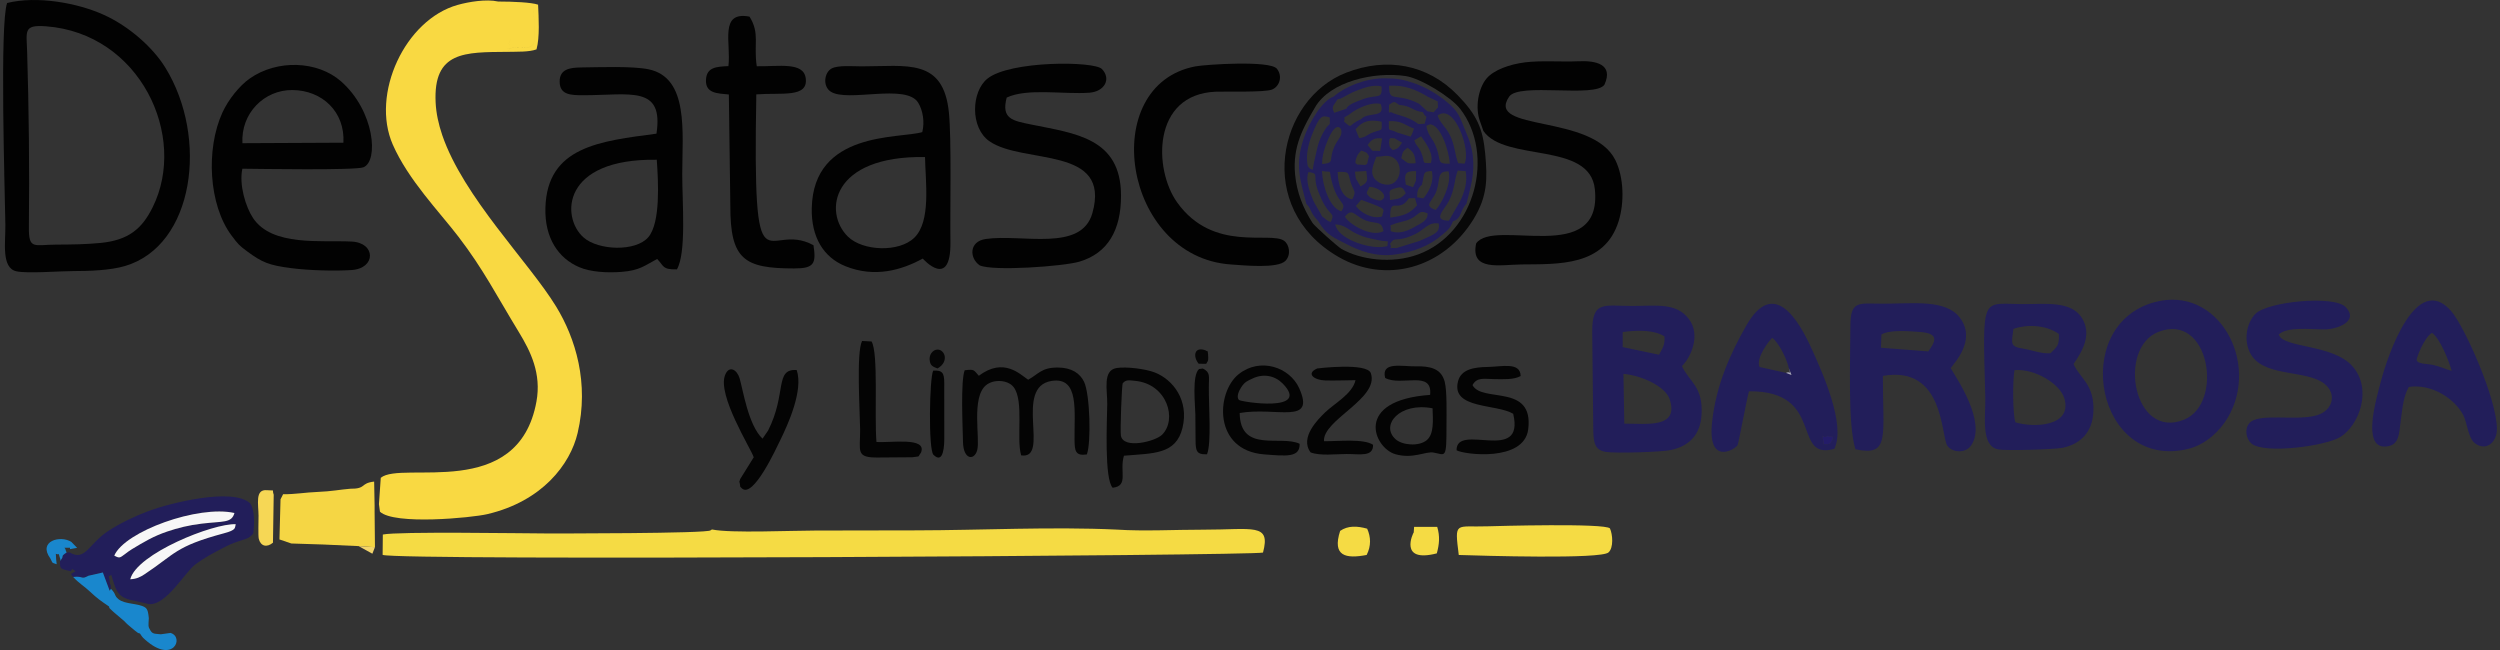
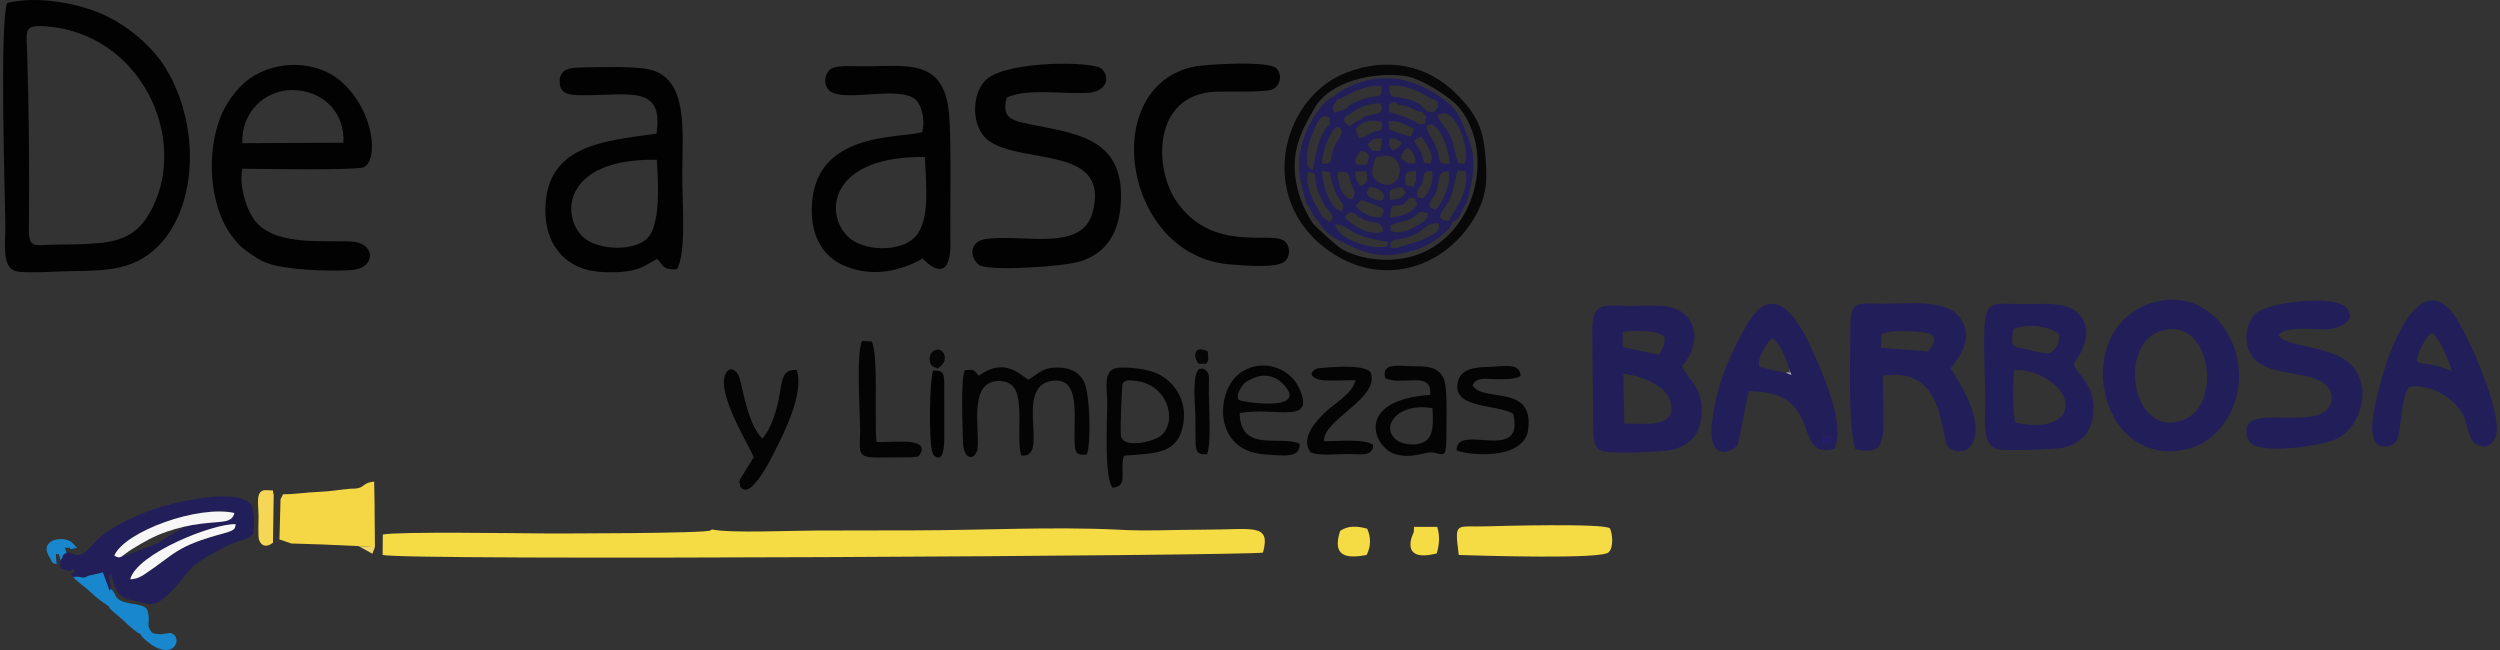
<svg xmlns="http://www.w3.org/2000/svg" version="1.1" id="Capa_1" x="0px" y="0px" width="200px" height="52px" viewBox="0 0 200 52" enable-background="new 0 0 200 52" xml:space="preserve">
  <rect x="0" y="0" width="200" height="52" fill="#333333" stroke="none" />
  <path fill="#221E5A" d="M196.135,29.668c-0.539-0.146-0.91-0.348-1.49-0.473c-0.524-0.11-1.24-0.052-1.316-0.408  c-0.022-0.098,0.559-1.746,1.234-2.162C195.225,27.127,195.885,28.795,196.135,29.668z M192.707,30.952  c1.903-0.271,3.699,1.004,4.35,2.248c0.334,0.644,0.385,1.851,0.947,2.267c0.889,0.654,1.731-0.075,1.748-1.111  c0.036-2.369-2.581-8.229-3.656-9.466c-2.76-3.176-5.055,3.363-5.68,5.821c-0.313,1.229-1.474,5.111,0.418,5.013  c1.143-0.059,1.08-1.053,1.222-2.047C192.187,32.744,192.258,31.717,192.707,30.952z M182.299,26.758  c0.711-0.655,2.57-0.397,3.674-0.405c0.978-0.006,2.771-0.631,1.686-1.781c-0.924-0.982-6.283-0.443-7.229,0.539  c-0.701,0.73-0.941,2.039-0.447,3.075c0.961,2.024,4.443,1.355,5.941,2.492c1.037,0.784,0.742,2.153-0.578,2.545  c-1.65,0.488-4.727-0.24-5.422,0.657c-0.401,0.517-0.189,1.284,0.189,1.601c1.04,0.871,5.956,0.199,7.123-0.526  c1.48-0.919,2.604-3.833,0.938-5.68C186.592,27.516,182.623,27.857,182.299,26.758z M172.671,26.551  c4.099-1.609,5.249,5.718,2.063,7.019C170.669,35.23,169.362,27.852,172.671,26.551z M172.34,24.179  c-6.816,1.881-4.623,13.497,2.694,11.737c1.456-0.349,2.563-1.47,3.147-2.434C180.871,29.049,177.472,22.762,172.34,24.179z   M161.23,33.785c-0.222-0.71-0.224-3.396-0.068-4.172c1.607-0.149,3.666,1.097,3.996,2.286  C165.775,34.127,162.707,34.238,161.23,33.785z M161.071,26.313c0.989-0.363,2.569-0.359,3.638,0.403  c0.046,0.948-0.158,1.036-0.67,1.542c-0.736,0.059-1.47-0.254-2.201-0.369C160.755,27.718,160.936,27.47,161.071,26.313z   M165.885,29.119c0.66-0.966,1.566-2.399,0.596-3.787c-0.869-1.24-2.856-1.01-4.465-1.004c-3.567,0.014-3.412-0.996-3.192,7.488  c0.036,1.432-0.399,3.884,1.052,4.139c0.636,0.112,4.484,0.002,5.126-0.13c1.444-0.296,2.373-1.26,2.466-2.823  C167.6,30.742,166.361,30.252,165.885,29.119z M150.514,26.758c0.66-0.393,2.202-0.266,3.083-0.201  c1.603,0.119,1.216,0.792,0.665,1.555l-3.79-0.293L150.514,26.758z M148.031,26.084c0,2.694-0.221,7.906,0.404,9.856  c2.792,0.601,2.182-0.998,2.195-5.868c4.938-0.875,4.629,4.844,5.166,5.598c0.389,0.543,1.459,0.637,1.918-0.068  c1.213-1.869-1.198-5.355-1.658-6.144c0.23-0.379,2.105-2.224,0.732-4.043c-1.125-1.488-3.757-1.121-6.071-1.119  C148.709,24.298,148.031,23.979,148.031,26.084z M145.896,35.527c-0.182-1.274-0.057-0.271,0.267-0.66  c0.212,0.119,0.731-0.146,0.313,0.531C146.36,35.586,145.979,35.537,145.896,35.527z M143.105,29.456l0.215,0.546l-0.439-0.171  l-2.113-0.472c-0.333-0.695,0.773-2.138,1.012-2.329C142.332,27.43,142.989,28.824,143.105,29.456z M139.916,31.305  c6.145-0.066,3.373,5.567,6.828,4.604c0.949-1.928-0.969-6.138-1.783-7.944c-1.057-2.341-3.051-5.783-5.254-1.926  c-1.287,2.257-2.412,4.753-2.738,7.706c-0.391,3.515,1.788,2.25,2.038,1.871C139.072,35.515,139.747,31.902,139.916,31.305z   M129.945,33.892l-0.07-3.983c1.522,0.143,3.357,1.021,3.694,2.02C134.375,34.325,131.617,33.871,129.945,33.892z M129.816,26.561  c1.217-0.159,2.494-0.177,3.338,0.347c0.068,0.704-0.186,0.998-0.43,1.47l-2.91-0.611L129.816,26.561z M134.555,29.289  c0.752-0.75,1.513-2.511,0.549-3.775c-1-1.313-2.559-1.042-4.454-1.037c-2.331,0.01-3.29-0.494-3.272,2.111l0.085,7.937  c0.034,0.941,0.147,1.496,1.024,1.631c0.784,0.121,4.395,0.012,5.166-0.151c1.453-0.309,2.379-1.192,2.471-2.831  C136.251,30.89,135.148,30.572,134.555,29.289z M110.516,19.262l0.523,0.052c-0.121,0.532,0.135,0.327-0.43,0.439  c-1.178,0.141-3.613-0.661-3.784-1.804c0.796,0.044,1.059,0.454,1.694,0.748C109.301,19.06,109.656,19.076,110.516,19.262z   M116.235,17.703c0.726-0.234,0.517-0.801,1.081-1.399c0.313-1.321,0.688-2.337,0.502-3.883c-0.085-0.694-0.283-1.24-0.488-1.722  c-0.58-1.353-0.528-1.716-1.748-2.68c-0.746-0.591-1.619-1.072-2.436-1.357c-0.897-0.313-1.416-0.395-2.397-0.395  c-1.528-0.002-3.14,0.655-4.051,1.456c-0.905,0.311-1.968,2.029-2.432,3.442c-0.68,2.065-0.235,3.258,0.237,5.14  c0.295,0.282,0.256,0.373,0.458,0.73c0.178,0.314,0.296,0.421,0.5,0.659c0.626,1.093,1.2,1.292,2.325,1.869  c0.994,0.51,2.295,1.006,3.805,0.8c1.474-0.199,2.76-0.677,3.805-1.597C115.806,18.407,115.979,18.342,116.235,17.703z   M116.816,16.086l-0.908,1.573c-1.359-0.039-0.361-0.869,0.008-1.585c0.48-0.939,0.424-1.742,0.711-2.43l0.625,0.048  C117.423,14.558,117.145,15.39,116.816,16.086z M112.707,15.86l0.492-0.008l0.166,0.571c-0.578,0.651-1.01,0.836-2.148,0.986  C111.178,15.61,111.889,17.159,112.707,15.86z M113.376,15.781c-0.013-0.329,0.009-0.72,0.375-0.996  c0.233-0.851,0.007-1.097,0.796-1.097c0.196,0.853-0.231,1.649-0.675,2.18L113.376,15.781z M113.277,14.449l-0.229,0.526  l-0.578-0.202c-0.141-0.811-0.093-1.123,0.818-1.081L113.277,14.449z M108.467,14.279l-0.077-0.546l0.915-0.05  c0.098,0.796,0.168,0.879-0.465,1.232L108.467,14.279z M109.232,13.197l-0.659-0.037c-0.019-0.115-0.271,0.064-0.046-0.572  c0.1-0.289,0.242-0.389,0.369-0.542c0.449,0.161,0.416,0.109,0.623,0.448l-0.148,0.606L109.232,13.197z M110.104,12.545l0.418-0.034  c2.063-0.466,1.854,2.952-0.109,2.139C109.498,14.144,109.736,13.475,110.104,12.545z M110.412,12.076l-0.621-0.016l-0.379-0.458  c0.256-0.381,0.508-0.615,1.157-0.524L110.412,12.076z M111.121,11.412c0.047-0.443,0.037-0.353,0.436-0.349l0.607,0.349  c-0.273,0.407-0.301,0.472-0.74,0.599C111.18,11.759,111.17,11.842,111.121,11.412z M111.764,10.598  c-0.748-0.396-0.645,0.093-0.658-0.903c1.033-0.073,1.373,0.373,2.015,0.593c-0.14,0.351-0.093,0.337-0.276,0.643L111.764,10.598z   M114.105,10.065l0.295-0.121c0.859,0.048,1.521,2.121,1.587,3.151c-1.099,0.026-0.676-0.23-1.075-1.282  C114.59,10.96,114.253,10.928,114.105,10.065z M113.975,9.894c-0.788,0.075-0.296,0.044-1.167-0.371  c-0.522-0.25-0.93-0.298-1.392-0.486c-0.277-0.218-0.353,0.341-0.288-0.659c0.468-0.327,0.417-0.238,0.813,0.018  c0.921,0.046,1.115,0.502,1.875,0.568c0.077,0.117,0.142,0.262,0.298,0.387L113.975,9.894z M114.187,8.904l-0.659-0.603  c-1.839-0.954-2.438-0.026-2.397-1.441c1.216-0.081,2.167,0.316,3.117,0.891l0.772,0.359l0.018,0.484  c-0.141,0.139-0.286,0.317-0.338,0.389L114.187,8.904z M106.998,7.946c0.295-0.064,0.144-0.008,0.465-0.164  c0.004,0,0.298-0.169,0.322-0.181c0.264-0.146,0.504-0.264,0.811-0.377c0.623-0.228,1.244-0.464,1.924-0.315  c0.096,1.089-0.35,0.619-1.414,1.002c-0.586,0.209-1.291,0.459-1.391,0.786l-0.975,0.327C106.463,8.489,106.717,8.45,106.998,7.946z   M107.948,9.148c0.554-0.448,1.737-1.03,2.505-0.829c0.445,1.184-1.013,0.589-1.559,1.208c-1.071,0.458-0.656,0.843-1.369,0.2  C107.691,9.109,107.269,9.618,107.948,9.148z M110.533,9.739c0.008,0.809,0.084,0.573-0.627,0.827  c-0.646,0.232-0.576,0.413-1.176,0.482l-0.286-0.706C108.713,10.082,109.119,9.418,110.533,9.739z M105.774,17.328  c-0.241-0.48-0.495-0.835-0.71-1.274c-0.279-0.675-0.652-1.641-0.385-2.292c0.803,0.127,0.42,0.189,0.631,1.083  c0.072,0.305,0.244,0.734,0.41,1.091c0.675,1.452,1.108,0.996,0.75,1.823C106.096,17.663,106.033,17.463,105.774,17.328z   M111.201,19.508c0.477-0.694,0.348-0.006,1.987-0.765c0.748-0.347,1.064-1.004,1.911-0.865c0.117,0.734-0.303,0.843-1.536,1.397  l-1.841,0.57C110.813,19.804,111.457,20.028,111.201,19.508z M111.257,18.495c0.03-0.647-0.195-0.367,0.392-0.621  c0.096-0.042,0.756-0.192,0.921-0.25c1.022-0.355,0.833-0.897,1.632-0.559c0.055,0.584-0.522,0.794-1.071,1.109  C112.604,18.477,111.9,18.748,111.257,18.495z M107.598,17.316c0.551-0.666,0.731-0.147,1.426,0.214  c0.959,0.498,1.483-0.014,1.656,0.965C109.65,19.042,107.785,17.828,107.598,17.316z M108.896,15.985  c2.237,0.82,1.779,0.653,1.671,1.331c-0.784,0.256-1.752-0.335-2.095-0.841L108.896,15.985z M111.196,16.007  c0.005-0.726-0.218-0.766,0.496-0.966c0.524-0.147,0.573,0.042,0.769,0.419C112.074,15.896,111.92,15.904,111.196,16.007z   M109.588,15.763c-0.402-0.367-0.232-0.308-0.043-0.816c0.764,0.008,1.589,0.724,0.971,1.069  C110.33,16.118,109.709,15.874,109.588,15.763z M114.859,16.798c-1.059-0.371-0.237-0.651,0.069-1.549  c0.302-0.879-0.002-1.581,0.962-1.538C116.148,14.751,115.293,16.33,114.859,16.798z M105.758,13.683  c0.863,0.147,0.529-0.22,0.765,0.758c0.488,2.008,1.299,1.698,0.786,2.464C106.404,16.673,105.803,14.922,105.758,13.683z   M108.064,14.614c0.236,0.748,0.471,0.631,0.125,1.331c-0.891-0.107-1.16-1.303-1.175-2.192  C108.021,13.735,107.801,13.779,108.064,14.614z M112.605,11.815c0.452,0.339,0.59,0.506,0.647,1.24  c-0.75,0.081-0.661-0.063-1.149-0.394C112.215,12.078,112.266,12.098,112.605,11.815z M113.692,12.199  c-0.241-0.563-0.377-0.464-0.548-0.974l0.544-0.32c0.272,0.407,1.079,1.393,0.772,2.141  C113.645,13.051,114.058,13.047,113.692,12.199z M105.771,13.124c-0.004-0.7,0.196-1.298,0.434-1.869  c0.702-1.688,1.071-0.919,1.081-0.916c0.145,0.565-0.254,0.738-0.555,1.434C106.256,12.864,106.842,13.011,105.771,13.124z   M105.107,13.06l-0.091,0.532c-0.311-0.139-0.191-0.085-0.343-0.234c-0.061-0.061-0.066-0.164-0.078-0.218  c-0.123-0.778,0.074-1.607,0.346-2.311c0.629-1.613,0.819-1.635,1.439-1.428c0.017,0.849,0.049,0.292-0.381,0.974  C105.377,11.366,105.359,12.039,105.107,13.06z M116.652,13.053c-0.271-0.729-0.262-1.403-0.631-2.181  c-0.365-0.774-0.822-1.006-1.012-1.633c1.381-1.035,2.688,2.873,2.148,3.855L116.652,13.053z M107.394,13.176  c0.706-0.302,0.448-0.349,0.726-1.01c0.309-0.736,0.508-0.645-0.292-1.191C107.289,11.612,106.761,12.606,107.394,13.176z" />
-   <path fill="#221E5A" d="M10.42,46.342c0.521-2.053,6.656-4.492,8.438-4.405c-0.09,0.294,0.091,0.452-0.954,0.729  c-3.914,1.051-3.885,1.652-6.347,3.279C11.215,46.171,10.915,46.316,10.42,46.342z M9.142,44.449  c0.835-1.943,6.736-4.064,9.612-3.408c-0.226,0.825-0.901,0.642-2.635,0.854c-0.992,0.119-1.879,0.334-2.749,0.631  c-1.107,0.377-1.841,0.822-2.813,1.407c-0.325,0.198-0.278,0.194-0.504,0.353C9.612,44.598,9.602,44.707,9.142,44.449z   M5.565,44.188l-0.234,0.01c-0.589,0.395-0.105,0.184-0.524,0.676c-0.059,0.689,0.099,0.645,0.851,0.824  c0.209-0.232-0.026-0.244,0.387-0.002l-0.371,0.222l0.177,0.239c0.895-0.096,0.579,0.248,1.228-0.098l1.147-0.261l0.546,1.464  l0.103-0.153c-0.012-0.441-0.057-0.272-0.091-0.534c-0.125-0.979-0.141-0.24,0.109-0.602c0.361,1.088,0.399,1.742,1.539,2.018  l1.518,0.342c1.383,0.068,2.845-2.561,3.69-3.188c0.71-0.526,1.347-0.865,2.222-1.318c0.474-0.246,0.671-0.335,1.184-0.51  c0.691-0.236,0.836-0.208,1.211-0.625c0.105-0.757,0.135-1.9-0.244-2.424c-1.392-1.301-6.468-0.004-8.12,0.61  c-1.103,0.411-2.371,1.021-3.272,1.626C7.062,43.552,6.803,44.936,5.565,44.188z" />
+   <path fill="#221E5A" d="M10.42,46.342c0.521-2.053,6.656-4.492,8.438-4.405c-0.09,0.294,0.091,0.452-0.954,0.729  c-3.914,1.051-3.885,1.652-6.347,3.279C11.215,46.171,10.915,46.316,10.42,46.342z M9.142,44.449  c0.835-1.943,6.736-4.064,9.612-3.408c-0.992,0.119-1.879,0.334-2.749,0.631  c-1.107,0.377-1.841,0.822-2.813,1.407c-0.325,0.198-0.278,0.194-0.504,0.353C9.612,44.598,9.602,44.707,9.142,44.449z   M5.565,44.188l-0.234,0.01c-0.589,0.395-0.105,0.184-0.524,0.676c-0.059,0.689,0.099,0.645,0.851,0.824  c0.209-0.232-0.026-0.244,0.387-0.002l-0.371,0.222l0.177,0.239c0.895-0.096,0.579,0.248,1.228-0.098l1.147-0.261l0.546,1.464  l0.103-0.153c-0.012-0.441-0.057-0.272-0.091-0.534c-0.125-0.979-0.141-0.24,0.109-0.602c0.361,1.088,0.399,1.742,1.539,2.018  l1.518,0.342c1.383,0.068,2.845-2.561,3.69-3.188c0.71-0.526,1.347-0.865,2.222-1.318c0.474-0.246,0.671-0.335,1.184-0.51  c0.691-0.236,0.836-0.208,1.211-0.625c0.105-0.757,0.135-1.9-0.244-2.424c-1.392-1.301-6.468-0.004-8.12,0.61  c-1.103,0.411-2.371,1.021-3.272,1.626C7.062,43.552,6.803,44.936,5.565,44.188z" />
  <g id="_2260925997008">
    <path fill="#020202" d="M2.172,4.162C2.12,2.478,1.855,1.97,3.668,2.103c7.535,0.559,11.372,8.795,8.543,14.481   c-0.843,1.698-1.905,2.633-4.188,2.853c-1.175,0.113-2.331,0.127-3.512,0.131c-1.784,0.006-2.222,0.44-2.2-1.399   C2.363,13.594,2.311,8.69,2.172,4.162z M0.569,0.24c-0.597,1.651-0.186,14.78-0.139,17.75c0.022,1.351-0.351,3.452,0.889,3.716   c0.894,0.19,3.46-0.02,4.541-0.02c1.294,0,2.946-0.054,4.135-0.403c5.557-1.633,6.698-10.265,3.228-15.88   c-0.984-1.595-2.879-3.291-4.904-4.21C6.223,0.238,2.97-0.357,0.569,0.24z" />
    <path fill="#020202" d="M27.474,11.416l-8.079,0.039c-0.133-2.377,1.726-4.272,4.002-4.252   C25.778,7.225,27.607,8.944,27.474,11.416z M19.389,13.497c1.309,0.014,9.043,0.141,9.683-0.113   c1.234-0.488,0.907-4.499-1.785-6.872c-1.883-1.66-5.127-1.774-7.323-0.22c-0.794,0.564-1.686,1.651-2.173,2.718   c-1.337,2.928-1.093,7.38,0.722,9.817c0.548,0.734,0.631,0.816,1.254,1.278c1.214,0.899,1.748,1.117,3.564,1.351   c1.351,0.173,3.406,0.242,4.803,0.147c1.956-0.131,1.944-2.184-0.002-2.278c-2.432-0.121-6.369,0.411-7.892-1.885   C19.655,16.558,19.111,14.771,19.389,13.497z" />
    <g>
      <path fill="#020202" d="M74,12.563c0.046,2.071,0.484,5.131-0.847,6.446c-1.22,1.202-4.136,1.084-5.323-0.083    C65.852,16.981,66.496,12.442,74,12.563z M73.782,10.569c-1.831,0.542-8.714-0.117-8.841,6.087    c-0.048,2.309,0.936,3.936,2.7,4.643c2.309,0.928,4.456,0.331,6.18-0.613c0,0,2.268,2.573,2.214-1.345    c-0.037-2.573,0.095-8.158-0.121-10.326c-0.438-4.397-3.375-3.706-6.984-3.706c-0.623-0.002-1.881-0.109-2.396,0.167    c-0.597,0.322-0.73,1.409-0.093,1.843c1.331,0.907,6.055-0.682,7.019,0.905C73.827,8.832,73.988,9.753,73.782,10.569z" />
      <path fill="#020202" d="M52.542,12.781c0.123,1.75,0.311,5.031-0.675,6.192c-0.994,1.173-3.998,1.075-5.188,0.018    C44.865,17.38,44.929,12.66,52.542,12.781z M46.669,7.618c3.754,0,6.438-0.817,5.849,3.075c-4.506,0.599-8.757,1.024-8.886,5.946    c-0.063,2.426,1.052,4.021,2.692,4.729c0.933,0.403,2.262,0.468,3.389,0.383c1.482-0.113,1.871-0.514,2.859-1.034    c0.555,0.563,0.385,0.855,1.581,0.833c0.766-1.32,0.427-5.307,0.427-7.605c0-3.365,0.553-7.742-2.708-8.404    c-1.305-0.264-3.896-0.163-5.382-0.145c-0.907,0.01-1.722,0.135-1.718,1.129C44.776,7.604,45.677,7.618,46.669,7.618z" />
-       <path fill="#020202" d="M118.414,9.741l0.257,0.734c1.748,2.522,8.526,0.813,8.918,4.67c0.629,6.236-8.058,2.266-9.497,4.329    c-0.481,2.249,1.9,1.702,3.619,1.682c2.936-0.036,6.65,0.18,7.783-3.47c0.464-1.496,0.412-3.492-0.256-4.859    c-1.831-3.75-10.422-2.262-8.509-5.091c0.788-1.166,6.905,0.129,7.628-0.966c0.74-1.639-0.689-1.934-2.088-1.869    c-1.356,0.061-2.994-0.072-4.25,0.085c-1.264,0.157-2.516,0.613-3.088,1.286C118.281,7.033,117.973,8.6,118.414,9.741z" />
      <path fill="#020202" d="M78.374,21.228c1.05,0.488,6.738,0.081,7.997-0.301c2.238-0.675,3.321-2.49,3.311-5.303    c-0.014-4.587-3.669-4.946-7.148-5.655c-1.526-0.313-2.448-0.444-1.998-2.162c1.629-0.78,4.585-0.24,6.62-0.391    c1.196-0.089,1.766-1.087,1-1.894c-0.615-0.647-7.365-0.681-9.164,0.772c-1.296,1.046-1.391,3.93,0.167,5.008    c2.706,1.873,9.765,0.329,8.23,5.754c-0.883,3.124-5.613,1.646-8.519,2.061C77.498,19.312,77.551,20.661,78.374,21.228z" />
      <path fill="#020202" d="M95.637,5.309c-7.859,1.486-5.835,15.251,2.831,15.848c1.056,0.073,3.763,0.347,4.373-0.296    c0.466-0.492,0.298-1.3-0.108-1.595c-1.105-0.798-5.668,0.978-8.562-3.075c-1.891-2.649-2.006-8.642,3.081-8.855    c0.901-0.037,3.953,0.07,4.526-0.178c0.587-0.252,0.849-1.05,0.379-1.653C101.613,4.805,96.409,5.164,95.637,5.309z" />
-       <path fill="#020202" d="M58.273,5.289c-0.911,0.046-1.742,0.061-1.794,1.085c-0.059,1.099,0.897,1.095,1.829,1.186l0.119,8.914    c-0.01,4.305,1.121,5.002,5.107,5.002c1.591,0,1.774-0.383,1.544-1.859c-3.813-2.077-4.863,4.557-4.573-12.067    c2.053-0.151,4.172,0.294,3.952-1.3c-0.182-1.317-2.147-0.921-3.916-0.95c-0.264-1.76,0.266-2.617-0.579-3.97    C57.511,0.865,58.501,3.456,58.273,5.289z" />
      <path fill="#080808" d="M116.81,8.702c2.813,3.638,1.229,9.973-3.358,11.652c-2.142,0.782-4.63,0.421-6.15-0.45    c-0.27-0.155-2.139-1.815-2.301-2.069c-0.75-1.179-1.256-2.416-1.395-3.885c-0.212-2.252,0.68-3.791,1.606-5.377    c1.206-2.057,4.7-2.859,7.229-2.49C113.652,6.261,116.082,7.761,116.81,8.702z M116.592,7.593    c-2.381-2.432-5.611-3.053-8.904-1.776c-5.417,2.101-7.371,10.789-0.656,14.709c3.799,2.218,8.414,0.974,10.852-2.996    c1.141-1.861,1.106-3.283,0.934-5.212C118.635,10.289,118.154,9.188,116.592,7.593z" />
    </g>
  </g>
  <path fill="#F7F7F7" d="M9.142,44.449c0.46,0.258,0.47,0.148,0.912-0.164c0.226-0.158,0.179-0.154,0.504-0.353  c0.972-0.585,1.706-1.03,2.813-1.407c0.869-0.297,1.756-0.512,2.749-0.631c1.734-0.212,2.409-0.028,2.635-0.854  C15.878,40.385,9.977,42.506,9.142,44.449z" />
  <path fill="#F7F7F7" d="M10.42,46.342c0.494-0.025,0.794-0.171,1.137-0.396c2.462-1.627,2.434-2.229,6.347-3.279  c1.044-0.277,0.863-0.436,0.954-0.729C17.076,41.85,10.941,44.289,10.42,46.342z" />
  <g id="_2260925931920">
-     <path fill="#F9D942" d="M41.354,3.655c-0.921,0.135-0.377,0.166-0.658-0.167C40.748,3.452,40.802,2.657,41.354,3.655z    M31.422,11.567c1.244,2.833,3.718,5.363,5.259,7.377c2.006,2.622,3.041,4.698,4.831,7.631c0.941,1.545,1.811,3.311,1.405,5.545   c-1.454,8.021-10.775,4.702-12.455,6.105l-0.147,2.107l0.081,0.603c1.149,1.083,7.333,0.49,8.583,0.198   c4.402-1.031,6.644-3.994,7.23-6.488c0.942-3.999-0.171-7.586-1.714-10.114c-2.178-3.567-7.426-8.761-9.118-13.729   c-0.296-0.873-0.484-1.74-0.526-2.589c-0.204-4.127,2.339-4.033,5.748-4.065c0.478-0.373-0.651-0.252,0.673-0.325   c1.557-0.04,1.72,0.274,1.369-3.339l-2.798-0.363c-0.956-0.212-2.363,0.03-3.222,0.27C32.398,1.569,29.648,7.525,31.422,11.567z    M40.6,4.149c0.782-0.02,1.72,0.024,2.321-0.2c0.272-0.98,0.171-2.542,0.127-3.575c-0.544-0.189-2.014-0.25-3.204-0.252   l2.798,0.363c0.351,3.613,0.188,3.299-1.369,3.339C39.949,3.897,41.078,3.776,40.6,4.149z M40.697,3.488   c0.28,0.333-0.264,0.302,0.658,0.167C40.802,2.657,40.748,3.452,40.697,3.488z" />
    <path fill="#F5DB44" d="M56.977,42.36c-0.036,0.028-0.099,0.01-0.123,0.063c-0.113,0.267-12.822,0.254-13.051,0.254   c-2.111-0.006-11.933-0.171-13.177,0.085l-0.016,1.627c1.033,0.482,69.78,0.064,70.43-0.184c0.641-2.392-0.803-1.826-4.792-1.831   c-2.208-0.002-4.73,0.138-6.896-0.006c-5.229-0.246-10.874,0.053-16.038,0.061c-2.698,0.002-5.396,0.015-8.095,0.015   C63.368,42.443,58.46,42.668,56.977,42.36z M113.098,42.594c-0.042,0.03-1.238,2.473,1.846,1.676   c0.197-0.707,0.264-1.365,0.033-2.119l-1.849-0.004L113.098,42.594z M107.211,42.471c-0.658,2.045,0.477,2.24,2.121,1.926   c0.366-0.709,0.34-1.447,0.041-2.102C108.582,42.074,107.842,42.035,107.211,42.471z M116.701,44.398   c1.824,0.059,11.404,0.355,11.982-0.207c0.412-0.371,0.335-1.438,0.113-1.918c-0.392-0.436-9.15-0.188-9.783-0.168   C116.414,42.193,116.357,41.643,116.701,44.398z" />
    <path fill="#F5D644" d="M28.013,39.1c-0.794,0.063-1.492,0.212-2.593,0.254c-0.988,0.037-1.784,0.193-2.772,0.184   c-0.008,0.014-0.206,0.405-0.206,0.408l-0.086,3.209l0.952,0.324l2.542,0.081l2.839,0.128l1.307,0.088l-0.028-2.845v-0.524   l-0.036-1.881C28.793,38.654,29.339,39.113,28.013,39.1z" />
    <path fill="#F6D755" d="M21.837,43.416l0.06-3.84c-0.173-0.471,0.182-0.295-0.54-0.361c-0.976-0.091-0.676,1.109-0.673,2.047   c0.002,0.34-0.041,1.612,0.02,1.849C20.855,43.701,21.341,43.826,21.837,43.416z" />
  </g>
  <g id="_2260925934032">
    <path fill="#040404" d="M78.307,30.061c-0.433-0.474-0.336-0.534-1.133-0.439c-0.333,0.877-0.16,4.479-0.133,5.752   c0.028,1.404,0.901,1.494,1.135,0.642c0.252-0.913-0.494-4.214,0.709-5.202c0.625-0.51,1.758-0.417,2.198,0.146   c0.857,1.093,0.204,4.075,0.609,5.47c2.361,0.359-0.637-5.482,2.442-5.957c2.246-0.348,1.794,2.481,1.829,4.733   c0.012,0.853,0.061,1.288,0.984,1.149c0.359-0.932,0.252-4.829-0.22-5.807c-0.324-0.678-0.988-1.142-2.113-1.146   c-1.309-0.002-1.539,0.53-2.361,0.976C81.622,29.969,80.317,28.551,78.307,30.061z" />
    <path fill="#040404" d="M89.822,30.658c0.252-0.297,0.49-0.24,1.008-0.188c2.542,0.256,3.371,3.078,2.137,4.309   c-0.539,0.536-3.095,1.182-3.295,0.074C89.604,34.467,89.741,30.752,89.822,30.658z M89.013,39.02   c1.311-0.146,0.521-1.316,0.903-2.563c2.371-0.202,4.164-0.088,4.684-2.234c0.528-2.186-0.742-3.85-2.228-4.43   c-0.696-0.272-2.246-0.479-3.041-0.352c-1.149,0.184-0.734,1.797-0.752,2.882C88.558,33.765,88.34,38.313,89.013,39.02z" />
    <path fill="#040404" d="M114.605,32.664c0.027,0.943,0.134,2.045-0.463,2.547c-0.623,0.523-1.952,0.415-2.496-0.073   C110.406,34.027,111.961,32.152,114.605,32.664z M110.813,30.236c1.298,0.701,3.811-0.662,3.597,1.355   c-6.155,0.431-4.502,4.26-2.771,4.748c1.408,0.398,2.408-0.252,3.055-0.133c0.953,0.175,1.029,0.592,1.025-2.196   c-0.002-0.854,0.055-2.726-0.145-3.478c-0.281-1.057-1.166-1.246-2.285-1.225C112.162,29.331,110.469,28.892,110.813,30.236z" />
    <path fill="#040404" d="M60.299,36.582l-1.085,1.744c-0.106,0.398-0.074,0.07-0.026,0.377c0.068,0.423-0.03,0.125,0.165,0.369   c0.899,0.828,2.738-3.185,3.055-3.832c0.627-1.284,1.875-4,1.329-5.635c-1.785-0.127-0.783,1.869-2.291,4.843l-0.444,0.644   c-1.143-1.073-1.571-3.95-1.833-4.827c-0.208-0.696-0.839-1.069-1.16-0.267C57.362,31.615,60.08,35.895,60.299,36.582z" />
    <path fill="#040404" d="M100.166,30.297c0.931-0.456,1.852-0.223,2.448,0.385c2.311,2.355-3.355,1.471-3.5,1.313   c-0.232-0.248,0.012-0.746,0.175-1C99.589,30.533,99.796,30.479,100.166,30.297z M103.971,35.503   c-1.494-0.724-4.753,0.769-4.797-2.462c2.926-0.514,6.099,0.992,4.76-1.986c-0.756-1.678-3.119-2.498-4.843-1.119   c-1.811,1.447-2.059,6.102,2.054,6.416C102.901,36.486,104.008,36.619,103.971,35.503z" />
    <path fill="#040404" d="M121.055,33.102c0.961,4.049-4.547,0.661-4.531,2.92c0.589,0.348,5.397,0.953,5.732-1.672   c0.472-3.7-3.706-2.094-4.456-3.543c0.353-0.646,0.915-0.49,1.714-0.478c0.762,0.01,1.611,0.056,2.137-0.246   c-0.014-1.151-1.533-0.742-2.645-0.726c-1.109,0.016-2.119,0.195-2.363,1.145C116.066,32.742,119.719,32.295,121.055,33.102z" />
    <path fill="#040404" d="M108.442,30.414c-0.253,1.101-1.653,1.83-2.424,2.57c-0.552,0.532-2.071,2.021-1.169,3.208   c0.758,0.29,1.963,0.133,2.867,0.129c1.061-0.006,2.156,0.259,2.129-0.739c-0.776-0.511-2.795-0.271-3.924-0.285   c-0.131-1.705,4.438-3.411,3.748-5.439c-0.299-0.877-4.295-0.383-4.295-0.381c-0.934,0.417-0.233,0.934,0.646,0.959   C106.767,30.458,107.678,30.42,108.442,30.414z" />
    <path fill="#040404" d="M73.679,36.209c0.517-1.283-2.454-0.761-3.563-0.854c-0.175-2.232,0.167-7.087-0.391-8.037l-0.758-0.04   c-0.476,0.939-0.171,5.64-0.157,7.069c0.016,1.746-0.397,2.28,1.46,2.254l2.716-0.021C73.693,36.473,73.375,36.611,73.679,36.209z" />
    <path fill="#040404" d="M96.233,29.482l-0.308,0.04c-0.587,0.492-0.301,2.913-0.296,3.644c0.006,0.68,0.012,1.361,0.016,2.038   c0.008,0.833,0.05,1.182,0.915,1.136c0.367-0.867,0.135-3.92,0.146-5.373C96.711,30.055,96.842,29.811,96.233,29.482z" />
    <path fill="#020202" d="M75.544,35.023l-0.004-4.404c-0.006-0.773-0.135-1.014-0.883-0.97c-0.304,0.585-0.395,6.325,0.018,6.732   C75.514,37.211,75.544,35.531,75.544,35.023z" />
    <path fill="#060606" d="M75,29.477c1.021-0.575,0.534-1.65-0.117-1.496c-0.285,0.066-0.539,0.391-0.514,0.777   C74.403,29.305,74.684,29.341,75,29.477z" />
    <path fill="#060606" d="M95.893,29.098l0.603,0.008c0.115-0.25,0.169-0.16,0.162-0.496c-0.022-0.795-0.109-0.428-0.2-0.577   C95.54,27.682,95.409,28.514,95.893,29.098z" />
  </g>
  <path fill="#1987CD" d="M5.852,46.156c0.47,0.515,0.879,0.73,1.355,1.18c0.593,0.559,0.816,0.702,1.52,1.186  c0.083,0.289-0.121-0.063,0.131,0.225c0.064,0.072,0.24,0.222,0.333,0.303c0.313,0.268,0.444,0.381,0.752,0.641  c0.226,0.246,0.353,0.339,0.603,0.551c0.032,0.027,0.274,0.228,0.274,0.228c0.456,0.324,0.061,0.087,0.379,0.214l0.155,0.229  c0.117,0.134,0.063,0.093,0.27,0.274c2.244,1.982,3.149-0.232,2.015-0.553l-0.771,0.109c-0.351-0.047-0.641,0.014-0.816-0.274  c-0.234-0.382-0.173-0.392-0.147-1.021c-0.04-0.339-0.056-0.705-0.308-0.863c-0.547-0.338-1.589-0.226-2.111-0.645  c-0.377-0.303-0.159-0.377-0.609-0.831l-0.103,0.153l-0.546-1.464L7.08,46.059C6.43,46.404,6.747,46.061,5.852,46.156z" />
  <path fill="#1987CD" d="M4.491,44.741l-0.024-0.436c0.405,0.159,0.115-0.252,0.367,0.436l-0.026,0.132  c0.419-0.492-0.064-0.281,0.524-0.676c-0.119-0.188-0.041-0.246-0.178-0.379l0.448,0.002L5.6,43.931l0.57-0.103l-0.456-0.47  c-0.875-0.571-2.706-0.075-1.688,1.316c0.212,0.377,0.044,0.316,0.508,0.464L4.491,44.741z" />
  <path fill="#241C69" d="M146.476,35.398c0.419-0.678-0.101-0.412-0.313-0.531c-0.323,0.39-0.448-0.614-0.267,0.66  C145.979,35.537,146.36,35.586,146.476,35.398z" />
  <polygon fill="#F3D56A" points="28.688,43.688 29.789,44.298 29.995,43.775 " />
  <path fill="#AAA8C5" d="M142.881,29.831l0.439,0.171l-0.215-0.546C143.271,30.094,143.262,29.653,142.881,29.831z" />
</svg>